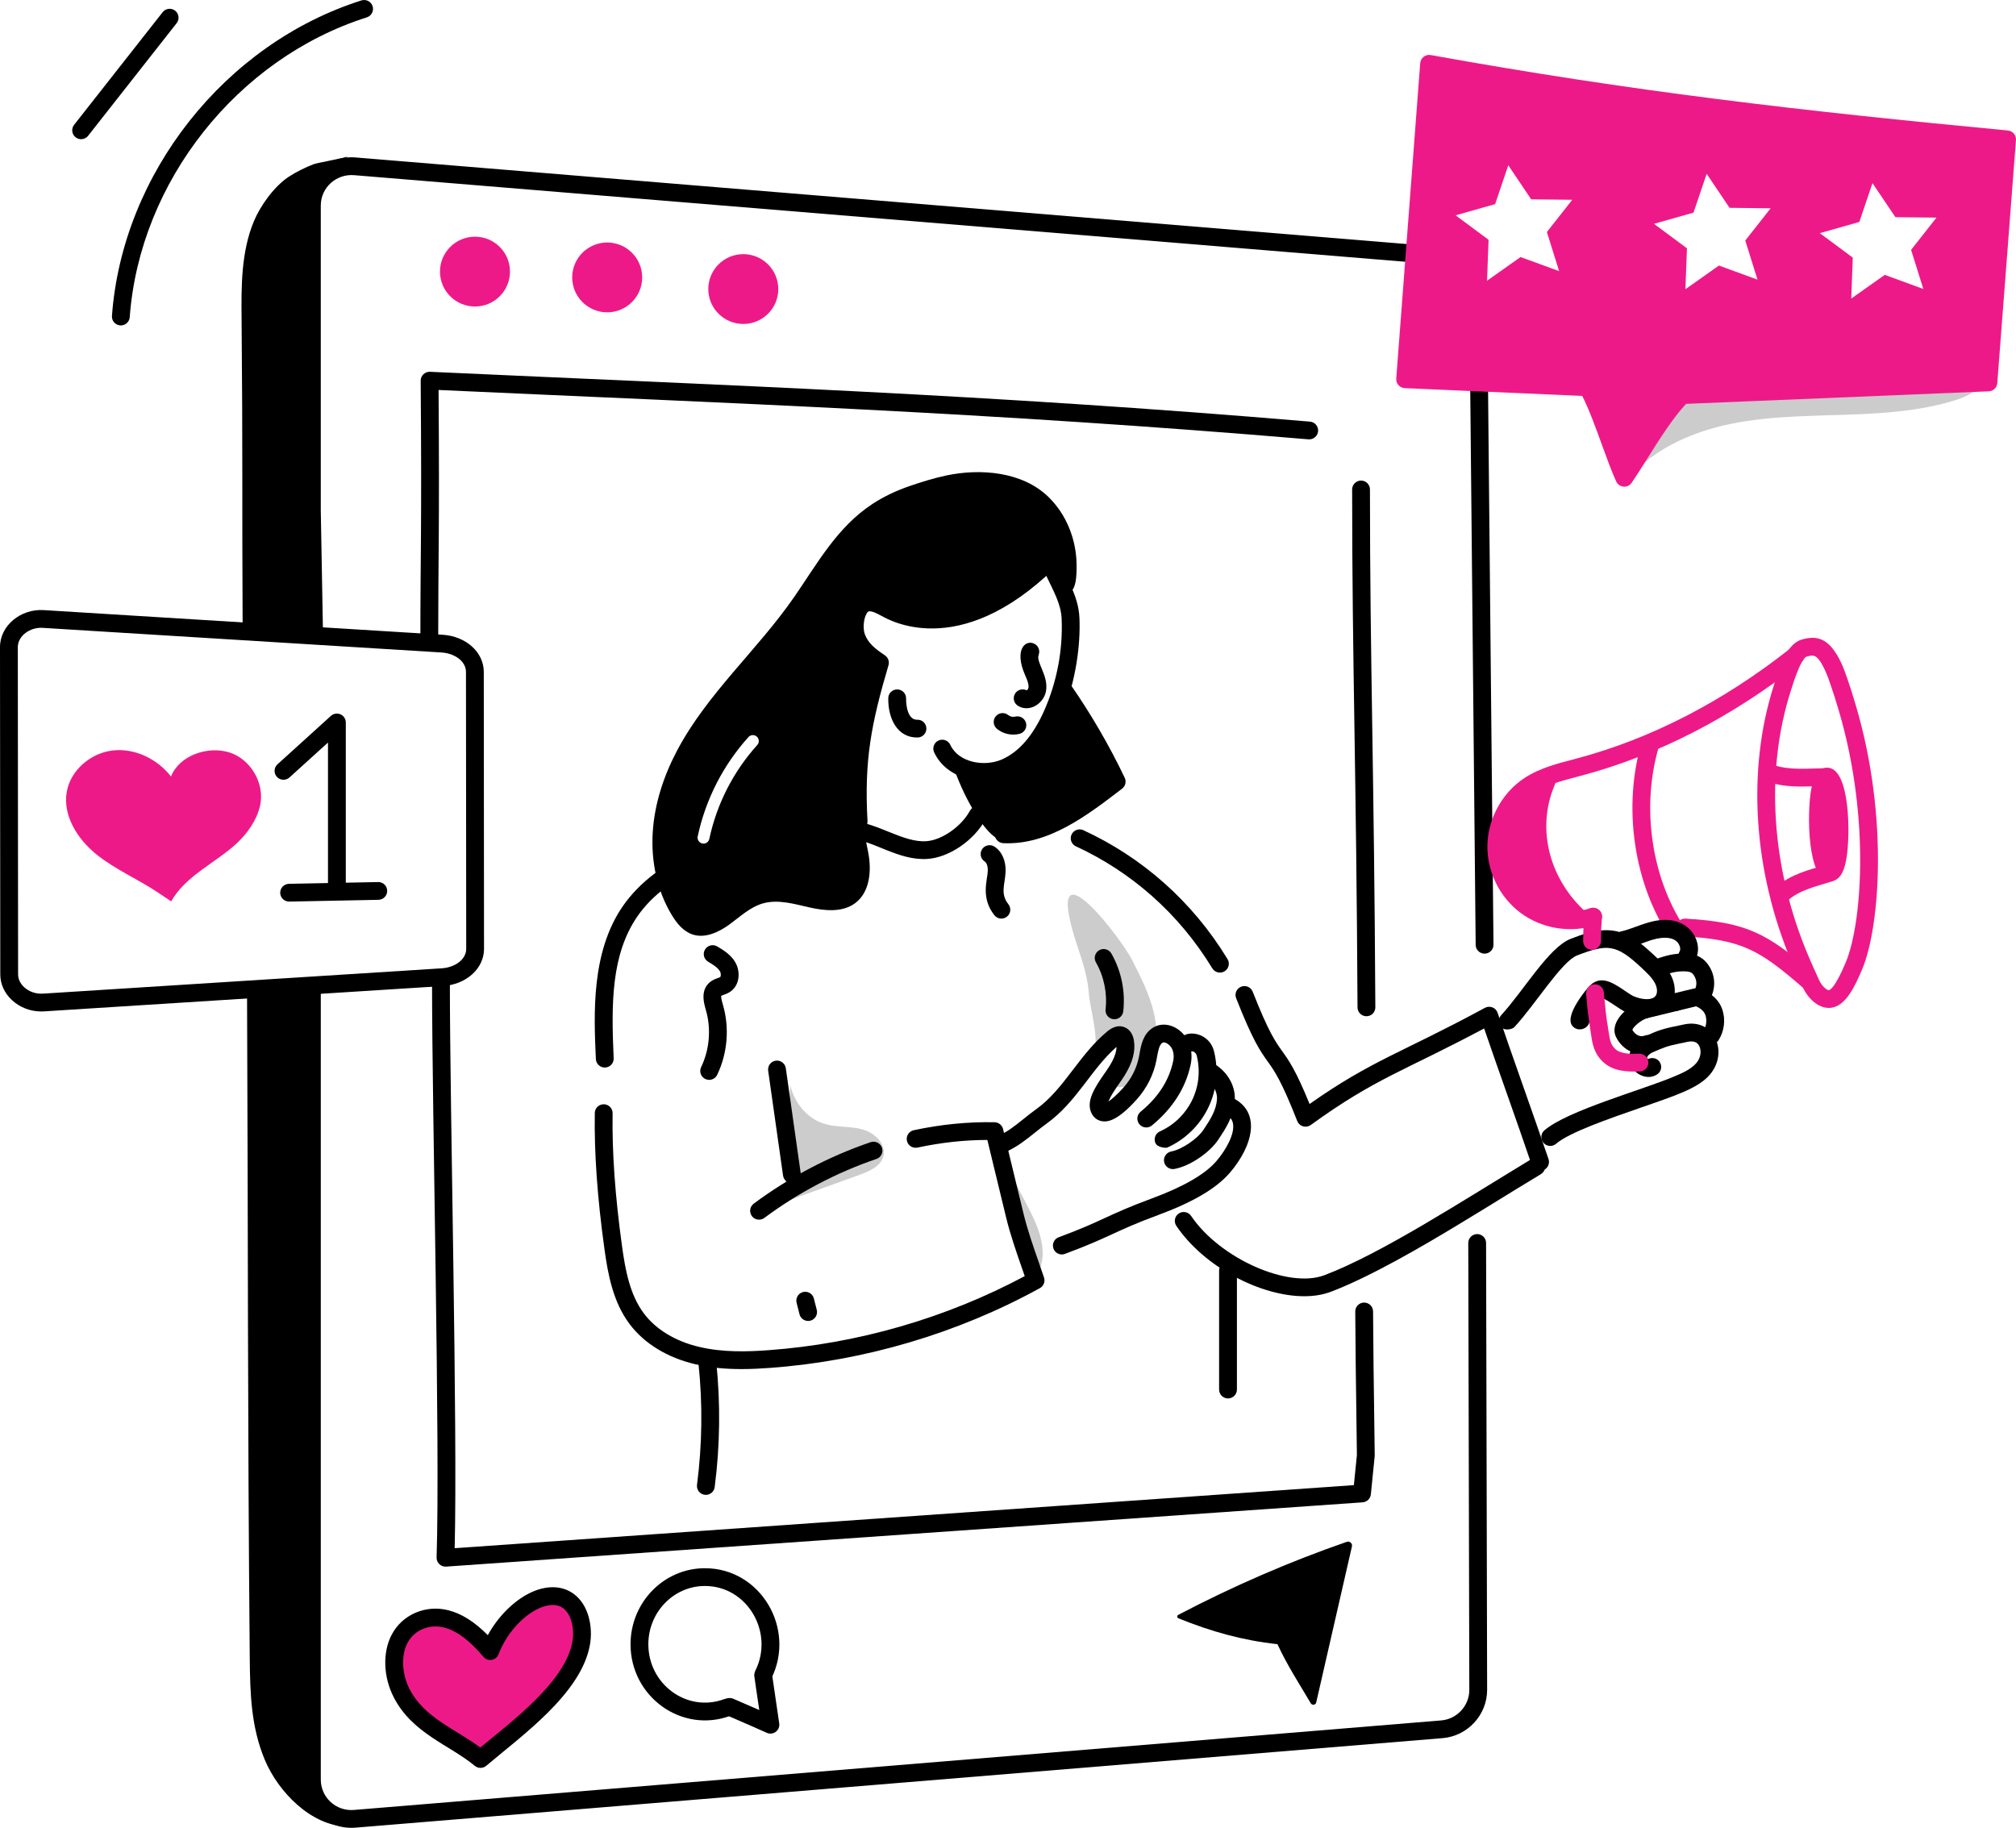
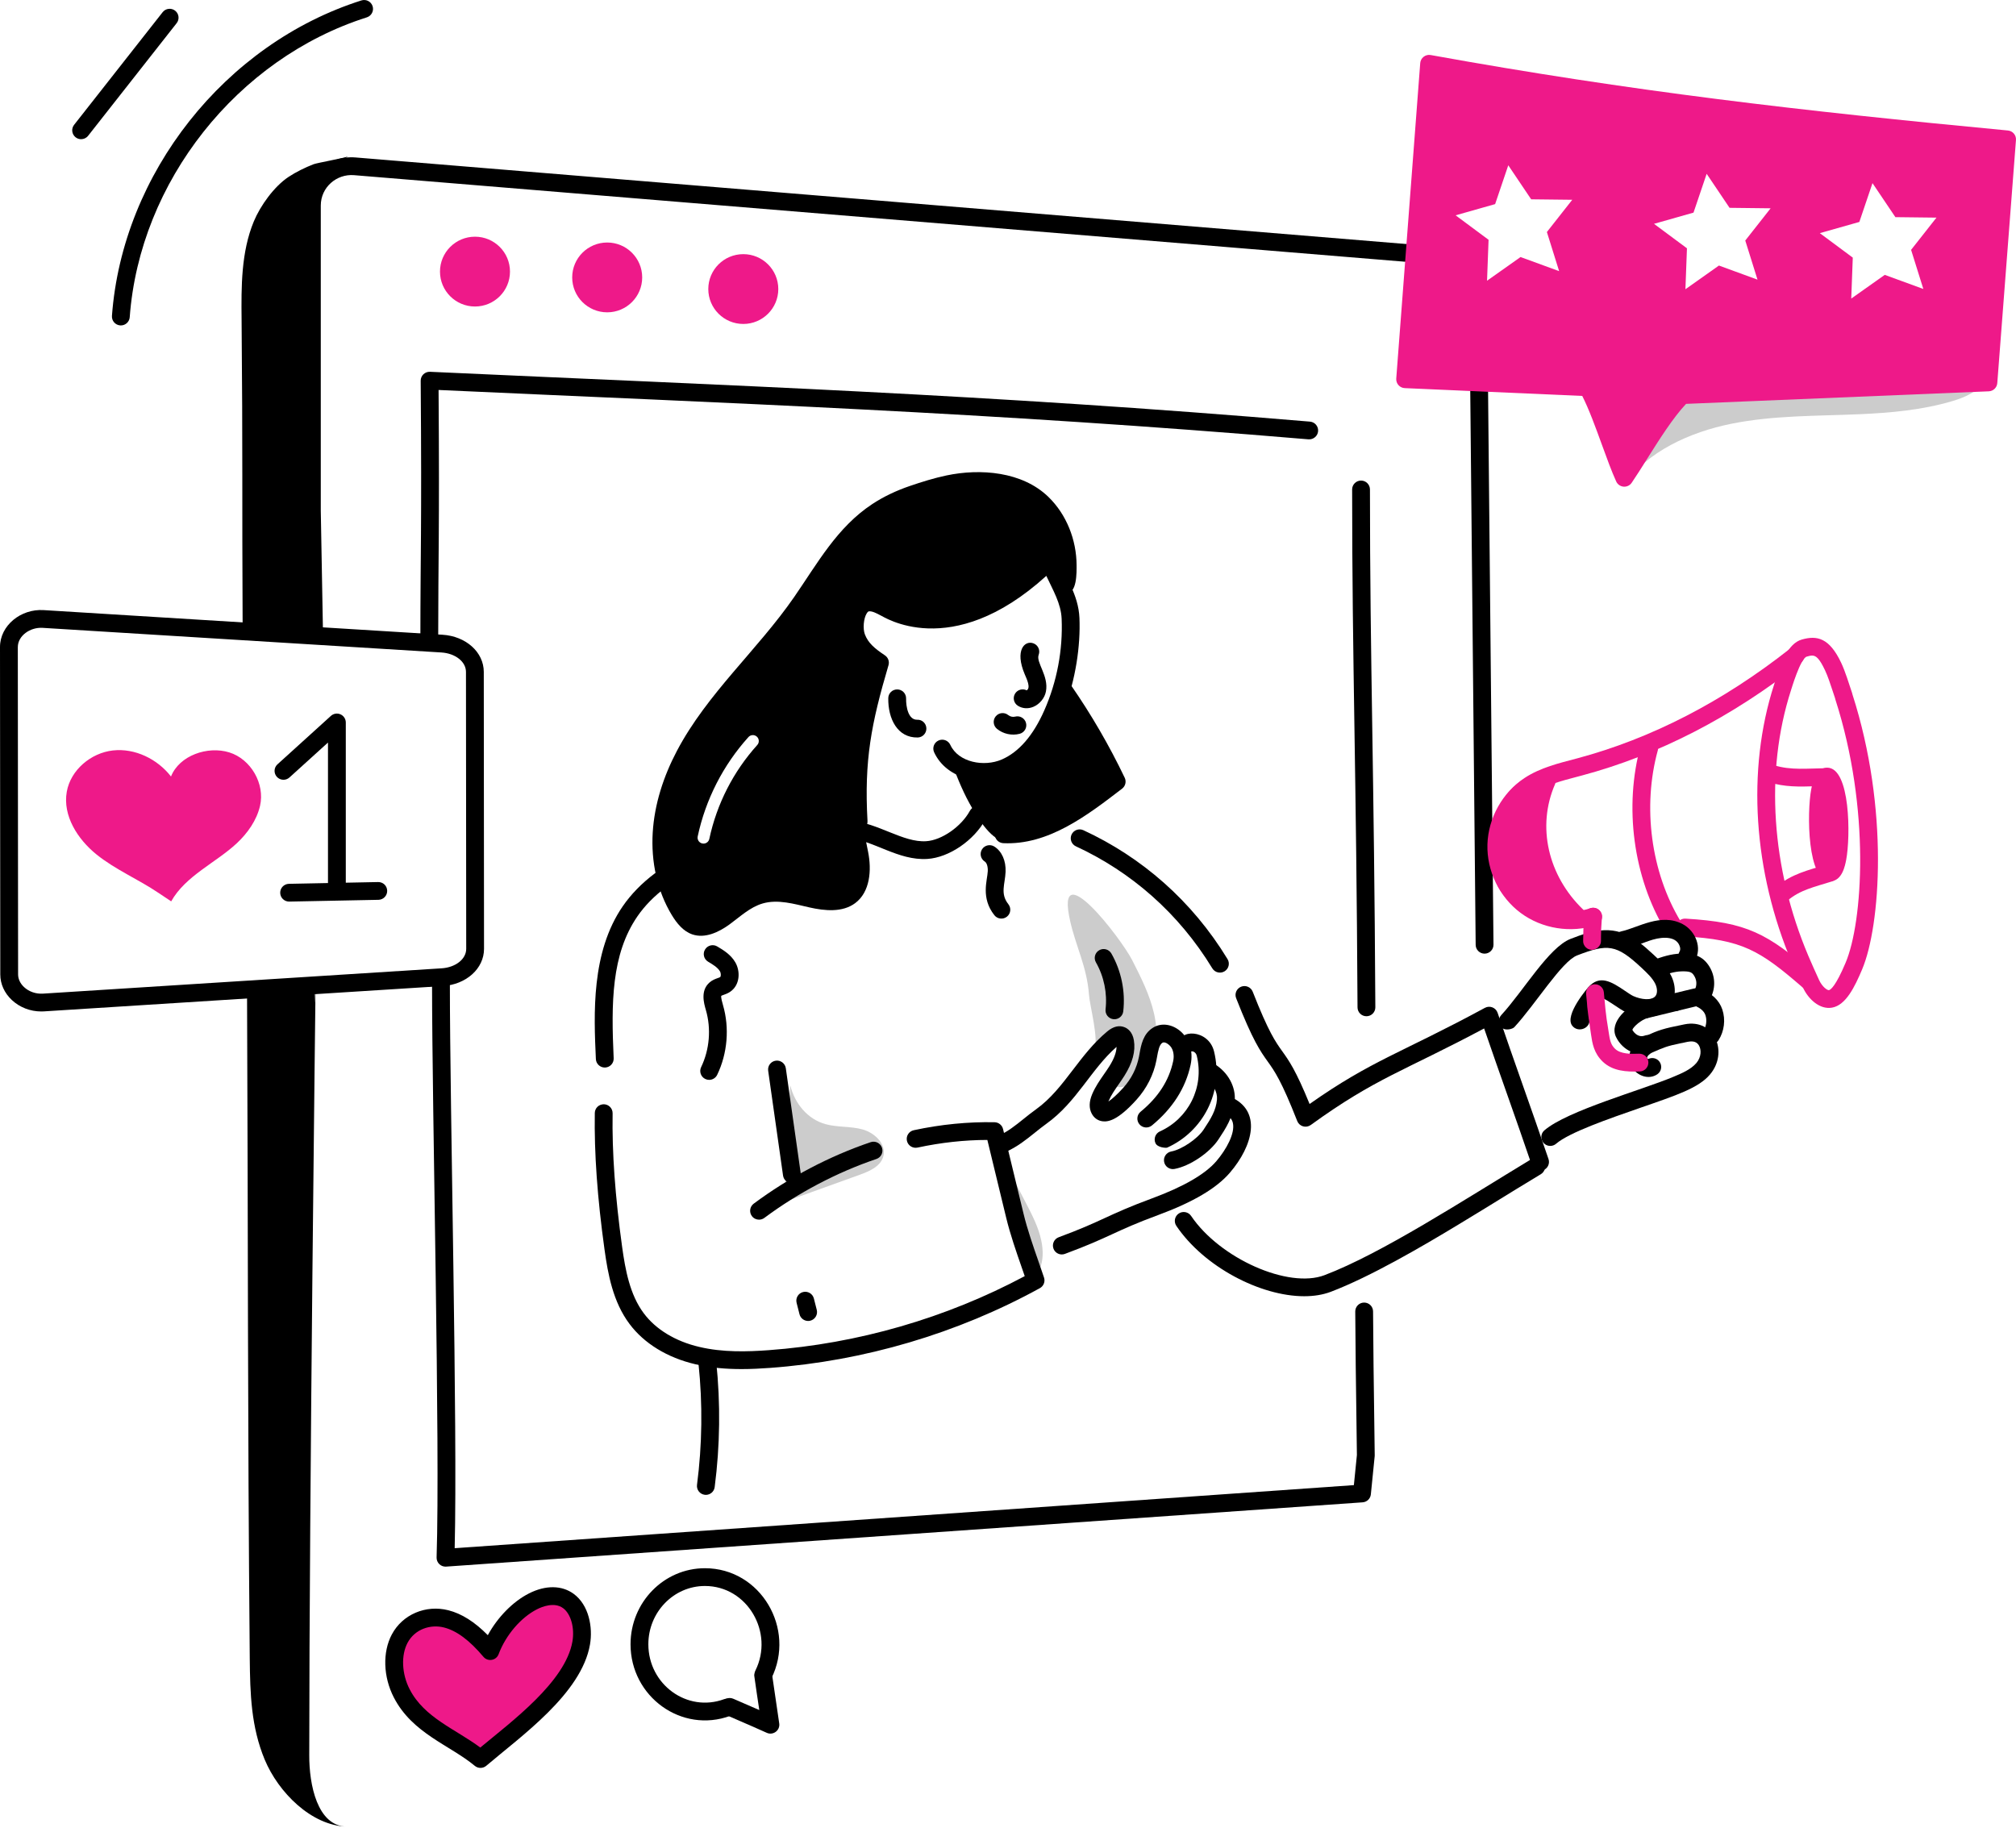
<svg xmlns="http://www.w3.org/2000/svg" width="536" height="486" viewBox="0 0 536 486" fill="none">
  <g clip-path="url(#clip0_471_169)">
    <path d="M276.853 329.876C276.117 326.334 274.431 323.072 272.763 319.86C270.276 315.071 267.787 310.281 265.301 305.492C267.703 310.119 267.805 317.536 269.409 322.667C270.557 326.339 272.527 336.388 276.37 337.526C277.443 335.157 277.383 332.423 276.853 329.876Z" fill="#CCCCCC" />
    <path d="M225.916 218.572C225.014 202.376 226.891 192.066 231.202 177.183C228.913 175.532 226.753 173.532 225.539 170.402C224.423 167.518 224.795 163.224 226.392 160.629C227.391 159.003 228.859 158.015 230.527 157.844C232.891 157.603 234.842 158.662 236.826 159.708C253.392 168.347 270.701 153.958 277.374 147.371C278.597 146.164 280.671 146.618 281.266 148.238C283.173 153.445 286.727 158.013 286.995 164.317C287.611 179.022 281.77 200.375 268.25 206.267C261.554 209.188 251.739 207.341 248.361 200.026C247.814 198.842 248.334 197.439 249.522 196.893C250.71 196.347 252.116 196.865 252.663 198.052C254.831 202.748 261.679 203.977 266.353 201.938C270.894 199.96 274.692 195.574 277.643 188.903C281.013 181.277 282.611 172.845 282.261 164.516C282.09 160.456 279.97 156.958 278.189 153.115C252.705 176.256 234.591 163.715 234.217 163.677C233.027 163.048 231.915 162.456 231.01 162.545C230.772 162.569 230.505 162.976 230.43 163.1C229.597 164.454 229.367 167.175 229.958 168.7C230.838 170.969 232.504 172.4 235.271 174.247C236.132 174.82 236.519 175.885 236.227 176.875C231.639 192.441 229.744 202.118 230.647 218.308C230.72 219.611 229.719 220.726 228.413 220.798C227.084 220.867 225.989 219.857 225.918 218.571L225.916 218.572Z" fill="black" />
    <path d="M266.747 224.193C265.44 224.132 264.431 223.025 264.493 221.721C264.555 220.419 265.649 219.406 266.97 219.473C276.634 219.942 285.777 213.356 293.925 207.118C290.128 199.4 285.73 191.921 280.837 184.86C280.092 183.788 280.362 182.316 281.437 181.574C282.511 180.834 283.987 181.099 284.732 182.174C290.133 189.962 294.943 198.248 299.033 206.801C299.512 207.807 299.224 209.01 298.341 209.689C288.929 216.924 278.694 224.738 266.748 224.192L266.747 224.193Z" fill="black" />
    <path d="M236.168 185.632C236.19 184.327 237.234 183.299 238.577 183.31C239.884 183.332 240.927 184.407 240.906 185.711C240.867 188.012 241.518 191.438 243.863 191.37C245.198 191.313 246.261 192.36 246.297 193.663C246.336 194.967 245.306 196.055 243.998 196.093C238.582 196.205 236.079 191.06 236.168 185.632Z" fill="black" />
    <path d="M270.632 187.657C269.526 186.961 269.196 185.501 269.896 184.399C270.554 183.36 271.892 183.008 272.968 183.553C274.112 182.898 273.017 180.609 272.447 179.276C269.737 172.908 272.435 170.178 274.776 171.061C275.999 171.523 276.618 172.885 276.155 174.106C275.385 176.131 278.881 179.698 278.087 183.848C277.75 185.601 276.456 187.195 274.793 187.914C273.352 188.535 271.84 188.417 270.633 187.656L270.632 187.657Z" fill="black" />
    <path d="M265.056 193.783C264.05 192.951 263.909 191.461 264.743 190.456C265.576 189.453 267.067 189.311 268.078 190.144C268.557 190.54 269.287 190.701 269.893 190.542C271.151 190.209 272.454 190.961 272.788 192.222C273.122 193.483 272.369 194.775 271.102 195.109C269.023 195.656 266.709 195.148 265.056 193.783Z" fill="black" />
    <path d="M275.136 220.336C283.788 217.47 291.794 212.684 298.408 206.425C291.489 199.394 286.202 190.772 283.077 181.426C280.696 187.688 278.193 194.144 273.486 198.919C270.777 201.667 267.185 203.722 263.363 204.405C259.972 205.011 255.465 203.938 252.657 201.967C254.173 205.899 255.695 209.845 257.725 213.541C266.682 229.848 269.933 222.059 275.136 220.335V220.336Z" fill="black" />
    <path d="M219.458 298.892C222.678 299.786 226.148 299.412 229.367 300.311C232.585 301.211 235.718 304.241 234.855 307.462C234.143 310.116 231.207 311.408 228.617 312.342C221.632 314.859 214.647 317.375 207.661 319.892C209.449 319.328 209.71 291.865 210.142 288.651C211.278 293.355 214.674 297.565 219.458 298.892Z" fill="#CCCCCC" />
    <path d="M296.214 285.922C294.974 292.607 303.805 286.911 305.203 284.483C307.768 280.029 307.963 274.526 306.829 269.516C305.696 264.506 303.344 259.867 301.013 255.287C298.057 249.478 280.31 226.446 284.539 244.959C286.117 251.863 288.983 257.118 289.524 264.424C289.758 267.586 292.236 276.461 290.903 279.085C292.092 277.557 293.361 275.966 295.15 275.222C296.938 274.478 299.394 274.947 300.181 276.714C300.891 278.305 300.004 280.147 298.932 281.522C297.861 282.897 296.532 284.208 296.215 285.921L296.214 285.922Z" fill="#CCCCCC" />
    <path d="M197.106 364.022C193.132 364.022 188.952 363.708 184.823 362.723C177.43 360.997 171.228 357.195 167.373 352.021C162.967 346.158 161.634 338.757 160.731 332.28C158.814 318.478 157.968 306.59 158.141 295.936C158.162 294.631 159.206 293.617 160.547 293.612C161.854 293.634 162.898 294.708 162.877 296.013C162.707 306.422 163.54 318.073 165.42 331.63C166.244 337.521 167.434 344.225 171.168 349.196C174.36 353.482 179.596 356.652 185.911 358.127C192.18 359.62 198.759 359.406 204.362 358.997C228.051 357.269 251.546 350.47 272.449 339.307C272.19 338.552 271.918 337.774 271.64 336.975C270.206 332.857 268.581 328.189 267.526 323.81L265.051 313.597C264.202 310.094 263.352 306.595 262.509 303.097C256.417 303.106 250.18 303.789 243.938 305.132C242.662 305.402 241.399 304.597 241.125 303.321C240.849 302.045 241.662 300.789 242.94 300.513C250.165 298.959 257.396 298.25 264.429 298.39C265.506 298.413 266.431 299.156 266.683 300.201C267.667 304.294 268.662 308.388 269.655 312.487L272.13 322.705C273.132 326.86 274.717 331.411 276.116 335.427C276.641 336.93 277.14 338.365 277.579 339.694C277.939 340.775 277.472 341.955 276.473 342.505C254.547 354.553 229.732 361.885 204.709 363.711C202.319 363.885 199.759 364.024 197.106 364.024V364.022Z" fill="black" />
    <path d="M201.808 324.296C201.086 324.296 200.373 323.968 199.909 323.347C199.128 322.301 199.343 320.821 200.392 320.04C209.782 313.053 220.534 307.398 231.486 303.688C232.724 303.27 234.07 303.929 234.49 305.165C234.912 306.4 234.249 307.742 233.01 308.161C222.52 311.713 212.221 317.13 203.222 323.826C202.798 324.143 202.301 324.295 201.808 324.295V324.296Z" fill="black" />
    <path d="M160.79 283.845C159.531 283.845 158.483 282.856 158.426 281.589C157.885 269.61 157.143 253.205 165.576 240.959C170.002 234.531 177.047 229.237 185.955 225.65C197.755 220.896 213.35 217.114 226.029 218.177C233.481 218.792 240.113 224.086 246.259 223.665C250.377 223.408 255.582 219.785 257.866 215.589C258.493 214.443 259.929 214.017 261.078 214.641C262.227 215.263 262.654 216.697 262.029 217.844C258.953 223.492 252.302 228.022 246.559 228.38C238.818 228.878 232.274 223.433 225.634 222.884C213.707 221.878 198.728 225.598 187.728 230.03C179.688 233.268 173.377 237.972 169.481 243.634C162.515 253.752 162.496 266.713 163.157 281.378C163.218 282.681 162.206 283.786 160.898 283.843C160.863 283.845 160.825 283.846 160.79 283.846V283.845Z" fill="black" />
    <path d="M210.536 314.609C209.375 314.609 208.362 313.758 208.193 312.577L204.236 284.695C204.052 283.403 204.954 282.207 206.25 282.025C207.527 281.843 208.743 282.739 208.927 284.033L212.884 311.915C213.068 313.207 212.166 314.403 210.87 314.585C210.758 314.6 210.646 314.608 210.536 314.608V314.609Z" fill="black" />
    <path d="M282.313 333.545C281.35 333.545 280.446 332.956 280.092 332.003C279.637 330.779 280.263 329.419 281.49 328.966C287.391 326.784 290.48 325.363 293.751 323.857C296.961 322.38 300.279 320.855 306.354 318.609C314.686 315.527 320.42 312.205 323.398 308.734C326.043 305.65 328.425 301.313 327.783 298.574C327.613 297.848 327.161 296.788 325.209 295.959C324.006 295.447 323.447 294.059 323.96 292.858C324.473 291.659 325.863 291.103 327.068 291.612C335.672 295.275 333.13 304.658 326.995 311.806C323.438 315.953 317.225 319.625 307.999 323.037C302.096 325.22 299.005 326.641 295.733 328.147C292.524 329.623 289.206 331.15 283.135 333.394C282.864 333.495 282.587 333.542 282.311 333.542L282.313 333.545Z" fill="black" />
    <path d="M309.508 308.921C309.269 307.639 310.116 306.405 311.402 306.167C314.18 305.651 318.356 302.833 319.996 300.367C321.992 297.368 323.321 295.19 323.561 292.335C323.732 290.323 322.513 288.211 320.454 286.957C319.338 286.277 318.986 284.823 319.668 283.71C320.351 282.596 321.81 282.246 322.925 282.925C326.498 285.103 328.602 288.952 328.282 292.732C327.92 297.009 325.805 300.181 323.942 302.98C321.571 306.545 316.333 310.058 312.269 310.811C311.006 311.049 309.749 310.221 309.508 308.921Z" fill="black" />
    <path d="M307.206 303.948C306.668 302.758 307.201 301.359 308.394 300.825C315.9 297.454 320.263 289.131 318.181 280.683C318.08 280.275 317.816 279.907 317.47 279.7C317.025 279.434 316.736 279.566 316.519 279.604C315.235 279.843 313.997 279 313.754 277.718C312.985 273.615 321.293 273.508 322.782 279.556C325.444 290.368 319.781 300.894 310.338 305.132C310.023 305.274 307.745 305.142 307.207 303.948H307.206Z" fill="black" />
    <path d="M266.498 306.468C265.591 306.468 264.728 305.946 264.334 305.069C263.801 303.878 264.336 302.482 265.529 301.949C267.986 300.855 270.001 299.235 272.135 297.518C273.181 296.678 274.264 295.807 275.438 294.968C279.388 292.141 282.253 288.393 285.286 284.425C287.963 280.922 290.732 277.301 294.35 274.28C295.998 272.901 297.586 272.527 299.069 273.161C299.807 273.478 301.097 274.344 301.468 276.596C301.949 279.494 301.125 282.586 298.947 286.042C298.458 286.817 297.935 287.572 297.411 288.326C296.374 289.821 295.395 291.231 294.755 292.742C294.733 292.791 294.713 292.838 294.696 292.885C295.609 292.261 296.972 291.092 298.652 289.23C300.785 286.863 302.225 284.015 302.814 280.995L302.966 280.177C303.39 277.822 303.92 274.891 306.536 273.26C311.161 270.375 318.2 275.453 316.549 283.129C315.22 289.3 311.762 294.723 306.268 299.244C305.256 300.074 303.766 299.93 302.934 298.925C302.101 297.919 302.244 296.429 303.253 295.599C307.969 291.718 310.806 287.315 311.919 282.137C312.24 280.648 311.958 279.113 311.202 278.226C310.579 277.496 309.604 276.917 309.05 277.265C308.212 277.787 307.916 279.427 307.63 281.014L307.466 281.898C306.712 285.758 304.882 289.385 302.174 292.389C297.186 297.924 294.633 298.324 293.153 298.141C291.909 297.989 290.887 297.271 290.271 296.119C289.498 294.668 289.539 292.912 290.39 290.902C291.221 288.944 292.386 287.262 293.516 285.637C294 284.941 294.484 284.243 294.935 283.528C296.185 281.545 296.82 279.841 296.86 278.353C290.051 284.32 286.29 293.015 278.198 298.804C277.134 299.566 276.104 300.394 275.109 301.195C272.833 303.024 270.479 304.915 267.464 306.26C267.15 306.4 266.821 306.466 266.499 306.466L266.498 306.468Z" fill="black" />
    <path d="M322.322 257.471C313.372 242.77 300.705 231.8 286.054 225.029C284.867 224.48 284.352 223.076 284.9 221.893C285.452 220.71 286.859 220.193 288.045 220.743C303.491 227.882 316.895 239.455 326.37 255.019C327.048 256.134 326.692 257.586 325.575 258.264C324.46 258.937 323.004 258.59 322.322 257.471Z" fill="black" />
    <path d="M296.023 270.991C294.723 270.843 293.79 269.674 293.938 268.376C294.43 264.073 293.519 259.632 291.372 255.871C290.724 254.738 291.122 253.295 292.259 252.65C293.392 252.005 294.842 252.4 295.489 253.534C298.127 258.159 299.248 263.62 298.644 268.911C298.495 270.23 297.292 271.141 296.023 270.99V270.991Z" fill="black" />
    <path d="M188.546 287.126C188.203 287.126 187.854 287.05 187.523 286.892C186.343 286.328 185.845 284.917 186.411 283.74C188.658 279.069 189.118 273.533 187.674 268.556C187.15 266.749 186.174 263.385 188.659 261.217C189.391 260.577 190.211 260.285 190.811 260.07C191.064 259.98 191.35 259.877 191.466 259.802C191.668 259.669 191.765 258.863 191.401 258.242C190.801 257.216 189.454 256.414 188.267 255.706C187.142 255.038 186.776 253.587 187.447 252.467C188.117 251.345 189.572 250.982 190.693 251.65C192.291 252.601 194.278 253.784 195.491 255.859C196.9 258.267 196.764 261.965 194.083 263.738C193.491 264.13 192.892 264.345 192.41 264.517C192.191 264.596 191.858 264.715 191.767 264.78C191.622 265.161 192.076 266.728 192.224 267.242C193.988 273.321 193.425 280.079 190.682 285.784C190.274 286.631 189.426 287.126 188.545 287.126H188.546Z" fill="black" />
    <path d="M214.86 351.228C213.802 351.228 212.839 350.515 212.566 349.446L211.795 346.409C211.474 345.145 212.24 343.86 213.508 343.539C214.776 343.221 216.064 343.983 216.386 345.248L217.157 348.284C217.478 349.549 216.712 350.834 215.444 351.155C215.248 351.204 215.053 351.228 214.859 351.228H214.86Z" fill="black" />
    <path d="M264.38 243.347C260.72 238.719 262.512 234.091 262.625 231.621C262.675 230.434 262.358 229.413 261.832 229.081C260.727 228.385 260.396 226.926 261.094 225.823C261.793 224.72 263.255 224.392 264.361 225.086C266.367 226.35 267.487 228.872 267.357 231.83C267.207 235.15 265.87 237.598 268.099 240.421C268.908 241.447 268.733 242.932 267.706 243.74C266.678 244.547 265.19 244.371 264.38 243.347Z" fill="black" />
    <path d="M286.235 150.27C286.207 143.568 283.583 136.817 278.738 132.117C271.801 125.391 260.703 124.507 251.621 126.42C248.36 127.106 244.983 128.16 241.858 129.231C238.373 130.427 234.993 131.996 231.917 134.024C222.566 140.189 217.355 149.76 211.17 158.711C201.406 172.84 188.035 184.356 179.964 199.668C176.413 206.407 173.991 213.81 173.538 221.41C173.084 229.01 174.67 236.812 178.623 243.322C179.944 245.497 181.66 247.623 184.073 248.445C187.411 249.582 191.048 247.902 193.901 245.832C196.754 243.762 199.398 241.198 202.787 240.218C206.825 239.049 211.105 240.345 215.206 241.272C219.307 242.199 223.993 242.645 227.364 240.137C231.34 237.178 231.782 231.362 230.806 226.51C229.091 217.993 227.623 211.027 228.443 202.262C229.285 193.262 231.061 184.315 234.159 175.808C230.928 173.273 229.091 172.351 227.887 168.43C226.684 164.51 227.519 159.919 231.625 159.73C234.367 159.603 236.284 161.199 238.656 162.577C245.115 166.329 255.27 165.304 262.022 162.111C268.775 158.917 274.288 153.658 279.674 148.49C278.87 149.262 282.164 157.302 283.316 157.557C286.4 158.237 286.242 151.988 286.236 150.269L286.235 150.27ZM201.339 198.084C194.975 205.14 190.567 213.774 188.589 223.056C188.43 223.797 187.775 224.303 187.045 224.303C186.038 224.303 185.292 223.377 185.499 222.401C187.594 212.581 192.259 203.444 198.992 195.977C199.577 195.332 200.574 195.279 201.221 195.859C201.869 196.441 201.923 197.438 201.338 198.084H201.339Z" fill="black" />
    <path d="M394.709 253.565C393.411 253.565 392.353 252.522 392.34 251.226L390.651 78.49C390.651 74.274 387.378 70.728 383.2 70.394L375.933 69.79L94.092 46.572C89.477 46.215 85.288 49.797 85.288 54.659V135.776L85.877 168.465C85.9 169.769 84.859 170.845 83.552 170.869C82.266 170.88 81.166 169.855 81.141 168.549L80.552 135.817V54.659C80.552 46.966 87.139 41.294 94.472 41.862L383.587 65.685C390.201 66.212 395.388 71.826 395.388 78.465L397.078 251.178C397.09 252.483 396.04 253.551 394.733 253.563H394.71L394.709 253.565Z" fill="black" />
-     <path d="M80.552 473.174V263.576C80.552 262.271 81.613 261.213 82.921 261.213C84.229 261.213 85.29 262.271 85.29 263.576V473.174C85.29 477.921 89.346 481.636 94.09 481.247L383.194 457.44C387.373 457.084 390.651 453.531 390.651 449.354L390.372 330.499C390.369 329.195 391.426 328.133 392.734 328.131H392.74C394.046 328.131 395.105 329.185 395.109 330.487L395.388 449.347C395.388 455.962 390.206 461.582 383.592 462.148L94.482 485.955C87.001 486.573 80.553 480.681 80.553 473.174H80.552Z" fill="black" />
    <path d="M118.446 416.549C117.836 416.549 117.246 416.313 116.804 415.889C116.321 415.425 116.058 414.78 116.08 414.111C117.052 384.043 114.871 296.154 114.871 261.319C114.871 260.014 115.931 258.956 117.239 258.956C118.548 258.956 119.608 260.014 119.608 261.319C119.608 295.101 121.676 379.186 120.887 411.648L359.959 394.879L360.763 386.875C360.706 381.837 360.651 377.918 360.597 374.131C360.5 367.216 360.408 360.742 360.324 348.718C360.315 347.413 361.368 346.348 362.675 346.339H362.691C363.993 346.339 365.05 347.386 365.06 348.684C365.144 360.692 365.236 367.159 365.333 374.065C365.387 377.888 365.442 381.846 365.501 386.953C365.503 387.041 365.499 387.129 365.489 387.215L364.472 397.332C364.358 398.477 363.433 399.373 362.282 399.452L118.613 416.543C118.558 416.548 118.502 416.549 118.447 416.549H118.446Z" fill="black" />
    <path d="M363.298 270.208C361.994 270.208 360.935 269.158 360.929 267.858C360.77 236.863 360.421 213.887 360.11 193.616C359.782 172.021 359.496 153.371 359.496 130.142C359.496 128.838 360.557 127.78 361.865 127.78C363.173 127.78 364.233 128.838 364.233 130.142C364.233 153.334 364.518 171.968 364.847 193.543C365.157 213.825 365.508 236.815 365.666 267.833C365.672 269.138 364.618 270.201 363.31 270.208H363.298Z" fill="black" />
-     <path d="M114.136 172.416C112.829 172.416 111.768 171.358 111.768 170.054C111.768 146.595 112.161 141.265 111.851 101.234C111.84 99.882 112.963 98.8 114.329 98.855C194.296 102.534 261.728 104.79 348.287 112.106C349.59 112.216 350.556 113.359 350.447 114.659C350.336 115.96 349.164 116.92 347.885 116.814C262.227 109.574 194.356 107.248 116.605 103.689C116.881 141.467 116.504 148.439 116.504 170.054C116.504 171.358 115.443 172.416 114.135 172.416H114.136Z" fill="black" />
+     <path d="M114.136 172.416C112.829 172.416 111.768 171.358 111.768 170.054C111.768 146.595 112.161 141.265 111.851 101.234C111.84 99.882 112.963 98.8 114.329 98.855C194.296 102.534 261.728 104.79 348.287 112.106C349.59 112.216 350.556 113.359 350.447 114.659C350.336 115.96 349.164 116.92 347.885 116.814C262.227 109.574 194.356 107.248 116.605 103.689C116.881 141.467 116.504 148.439 116.504 170.054C116.504 171.358 115.443 172.416 114.135 172.416H114.136" fill="black" />
    <path d="M127.751 467.701C120.885 462.007 111.404 459.14 106.814 450.251C104.558 445.883 103.963 440.005 106.274 435.678C108.77 431.008 114.072 429.286 118.622 430.439C123.172 431.592 127.055 435.098 130.347 439.007C132.463 433.371 136.951 428.192 141.725 425.771C144.717 424.254 148.342 423.656 151.111 425.683C154.132 427.893 155.239 432.712 154.528 436.844C153.817 440.976 151.639 444.528 149.284 447.681C143.325 455.661 135.045 461.487 127.749 467.7L127.751 467.701Z" fill="#EE1989" />
    <path d="M126.237 469.518C119.545 463.97 109.668 460.941 104.708 451.332C101.878 445.85 101.67 439.269 104.185 434.567C107.014 429.266 113.188 426.623 119.204 428.15C122.735 429.045 126.19 431.222 129.695 434.774C132.298 430.01 136.346 425.849 140.652 423.666C145.046 421.438 149.368 421.478 152.514 423.78C156.604 426.773 157.645 432.699 156.864 437.244C154.615 450.331 138.489 461.655 129.29 469.499C128.419 470.242 127.129 470.26 126.237 469.519V469.518ZM108.366 436.79C106.589 440.113 106.811 445.088 108.92 449.169C112.835 456.754 121.043 459.7 127.698 464.655C135.954 457.781 150.348 447.182 152.195 436.445C152.817 432.821 151.773 429.096 149.71 427.588C147.372 425.873 144.097 427.218 142.798 427.877C138.488 430.062 134.472 434.756 132.566 439.835C131.928 441.53 129.695 441.906 128.534 440.527C124.832 436.13 121.398 433.579 118.038 432.729C114.476 431.827 110.311 433.145 108.365 436.79H108.366Z" fill="black" />
    <path d="M167.644 437.192C167.644 426.041 176.516 416.971 187.421 416.971C202.24 416.971 211.678 433.061 205.074 446.297C204.493 447.466 203.072 447.941 201.899 447.36C200.726 446.779 200.251 445.361 200.833 444.193C205.868 434.098 198.739 421.695 187.42 421.695C179.127 421.695 172.379 428.646 172.379 437.19C172.379 447.898 182.705 455.41 192.516 451.791C193.744 451.337 195.105 451.963 195.56 453.188C196.013 454.411 195.385 455.77 194.16 456.222C181.249 460.985 167.643 451.165 167.643 437.19L167.644 437.192Z" fill="black" />
    <path d="M203.823 460.719C202.269 459.989 199.284 458.706 193.059 456.006C191.859 455.484 191.311 454.093 191.834 452.897C192.355 451.7 193.76 451.159 194.95 451.675C195.126 451.751 201.401 454.475 201.875 454.681C201.382 451.371 201.084 449.455 200.588 445.933C200.406 444.641 201.308 443.446 202.603 443.264C203.909 443.086 205.098 443.983 205.279 445.275C206.023 450.568 206.41 452.803 207.178 458.253C207.442 460.118 205.518 461.516 203.825 460.72L203.823 460.719Z" fill="black" />
    <path d="M494.455 110.133C483.035 110.634 471.491 110.416 460.313 112.674C449.136 114.933 438.076 120.044 431.666 128.969C434.569 119.733 437.471 110.497 440.374 101.261C466.145 102.497 492.007 102.077 517.717 100.004C522.923 99.585 529.251 98.266 530.71 93.536C528.367 101.127 527.164 104.255 519.029 106.664C511.096 109.013 502.724 109.771 494.453 110.133H494.455Z" fill="#CCCCCC" />
    <path d="M533.854 34.698C478.703 29.469 433.791 24.289 380.384 14.634C379.721 14.513 379.043 14.68 378.513 15.089C377.982 15.498 377.65 16.113 377.599 16.78L371.225 100.659C371.126 101.988 372.147 103.138 373.482 103.197L420.678 105.274C422.5 108.88 424.23 113.64 425.909 118.259C427.226 121.881 428.469 125.302 429.704 128.017C430.059 128.795 430.805 129.322 431.659 129.395C431.727 129.4 431.795 129.403 431.862 129.403C432.642 129.403 433.378 129.019 433.82 128.369C435.043 126.576 436.384 124.445 437.805 122.188C441.099 116.954 444.808 111.062 448.283 107.384L528.761 104.047C529.958 103.998 530.932 103.061 531.024 101.867L535.991 37.228C536.089 35.945 535.138 34.818 533.853 34.697L533.854 34.698ZM414.529 72.092L404.274 68.343L395.364 74.644L395.771 63.757L387.009 57.251L397.514 54.271L401.01 43.95L407.097 52.995L418.018 53.122L411.275 61.692L414.529 72.091V72.092ZM467.273 74.354L457.019 70.605L448.109 76.906L448.515 66.019L439.754 59.513L450.259 56.535L453.755 46.214L459.842 55.259L470.763 55.385L464.019 63.955L467.273 74.354ZM511.362 76.834L501.108 73.084L492.198 79.385L492.604 68.498L483.843 61.993L494.349 59.014L497.845 48.693L503.932 57.738L514.853 57.865L508.109 66.434L511.364 76.834H511.362Z" fill="#EE1989" />
    <path d="M92.209 485.674C82.765 485.41 74.004 476.563 70.374 467.854C66.76 459.145 66.498 450.406 66.404 440.986C65.807 375.101 65.982 330.653 65.686 265.213C65.682 264.255 66.641 263.642 67.545 263.966C71.274 265.304 75.449 262.348 80.098 263.206C81.065 263.383 82.049 263.526 83.033 263.584C83.293 263.851 83.457 264.019 83.717 264.286C83.778 270.781 83.838 262.092 83.898 262.092C83.898 262.261 82.223 398.337 82.223 466.647C82.176 474.49 84.362 485.581 92.209 485.674Z" fill="black" />
    <path d="M83.121 169.281C77.724 165.956 70.839 167.78 64.511 167.347C64.325 131.398 64.558 120.88 64.232 84.962C64.139 76.145 64.107 67.049 67.472 58.897C69.21 54.69 72.885 49.585 76.699 47.048C78.654 45.749 81.181 44.511 83.384 43.66C84.345 43.304 91.804 41.959 92.441 41.619C84.615 47.616 83.966 56.49 83.369 65.703C82.764 75.34 83.756 85.472 83.71 95.047C83.659 104.536 82.98 114.221 82.857 125.597C82.853 125.987 82.791 124.349 83.12 169.279L83.121 169.281Z" fill="black" />
    <path d="M399.274 273.249C398.312 272.365 398.249 270.871 399.136 269.911C405.004 263.552 411.78 251.871 417.593 249.63C418.89 249.129 420.649 248.449 422.471 247.975C422.551 247.946 422.63 247.921 422.712 247.901C429.981 246.097 434.068 248.629 439.661 253.862C441.209 255.301 443.14 257.099 444.314 259.436C445.778 262.394 445.571 265.695 443.787 267.856C441.118 271.107 436.095 270.847 432.3 269.146C430.53 268.339 427.449 265.818 426.049 265.421C425.225 266.151 423.21 269.344 422.524 270.675C423.231 273.32 419.554 274.828 417.982 272.683C415.876 269.825 422.231 262.57 422.297 262.498C425.294 259.129 428.351 260.942 432.072 263.477C432.883 264.03 433.722 264.601 434.256 264.843C436.332 265.776 439.104 266.103 440.128 264.858C440.714 264.148 440.69 262.786 440.073 261.54C439.345 260.09 438.047 258.822 436.427 257.314C429.742 251.063 427.452 250.888 419.303 254.038C415.23 255.607 408.208 267.057 402.62 273.113C402.153 273.619 400.234 274.133 399.274 273.251V273.249Z" fill="black" />
    <path d="M412.177 304.685C409.999 304.685 408.959 301.97 410.628 300.535C416.699 295.309 436.441 289.866 444.884 286.323C447.076 285.409 449.556 284.377 451.024 282.641C452.353 281.065 452.371 279.098 451.702 277.969C450.591 276.098 448.183 277.23 446.898 277.379C443.081 278.151 442.277 278.556 439.37 279.817C438.531 280.188 437.87 280.868 437.896 281.334C437.985 281.438 438.116 281.531 438.216 281.585C439.255 281.049 440.564 281.354 441.248 282.343C441.992 283.417 441.721 284.889 440.646 285.629C438.372 287.19 435.269 286.064 433.868 283.754C431.985 280.663 434.054 277.003 437.448 275.498C441.1 273.878 441.926 273.542 447.876 272.359C455.835 270.769 459.638 279.772 454.646 285.687C451.592 289.298 445.836 291.181 436.158 294.536C427.719 297.463 417.216 301.106 413.721 304.112C413.275 304.497 412.724 304.685 412.177 304.685Z" fill="black" />
    <path d="M429.67 275.748C427.721 271.734 432.915 267.182 436.828 266.109C438.082 265.763 439.394 266.502 439.739 267.76C440.086 269.019 439.344 270.318 438.083 270.664C436.368 271.134 434.257 272.995 434.001 273.819C434.635 274.991 435.927 275.876 437.257 275.365C438.475 274.901 439.847 275.507 440.315 276.727C440.784 277.945 440.173 279.311 438.95 279.778C435.364 281.147 431.413 279.316 429.672 275.747L429.67 275.748Z" fill="black" />
    <path d="M453.631 277.329C452.527 276.629 452.204 275.168 452.906 274.068C453.678 272.86 453.875 271.264 453.423 269.905C453.049 268.784 451.98 268.037 450.962 267.562C448.459 268.176 439.112 270.429 437.876 270.74C436.61 271.064 435.321 270.294 435 269.029C434.68 267.764 435.447 266.479 436.716 266.16C437.538 265.953 440.569 265.218 443.613 264.482C451.046 262.683 451.063 262.518 451.99 262.87C455.041 264.02 457.091 265.936 457.917 268.41C458.824 271.127 458.443 274.19 456.902 276.602C456.204 277.695 454.742 278.032 453.631 277.326V277.329Z" fill="black" />
    <path d="M479.37 262.609C478.446 260.617 477.214 257.847 476.44 256.023C466.124 231.681 464.375 204.759 471.642 182.159L471.917 181.29C473.519 176.169 475.391 171.082 479.068 170.042C483.048 168.914 486.347 169.535 489.506 176.2C490.649 178.617 491.569 181.765 492.416 184.238C492.472 184.396 492.489 184.505 492.528 184.672C502.303 215.114 499.961 246.215 495.09 257.749C493.138 262.37 490.778 267.282 487.083 267.921C483.795 268.495 480.775 265.643 479.37 262.607V262.609ZM481.782 174.308C481.351 174.308 480.894 174.438 480.36 174.589C478.661 175.07 476.237 183.391 476.153 183.603C469.226 205.144 470.92 230.869 480.804 254.185C481.56 255.966 482.764 258.675 483.668 260.626C484.479 262.375 485.838 263.355 486.276 263.267C486.725 263.157 488.063 262.222 490.696 255.983C495.261 245.173 497.36 215.134 487.986 186.016C487.965 185.95 487.946 185.882 487.931 185.813L487.895 185.651C487.69 185.052 487.479 184.413 487.264 183.753C486.654 181.891 485.962 179.78 485.223 178.218C483.736 175.082 482.839 174.306 481.782 174.306V174.308Z" fill="#EE1989" />
    <path d="M404.301 242.737C398.644 238.531 395.259 231.546 395.468 224.509C395.678 217.474 399.472 210.702 405.371 206.837C409.578 204.081 414.443 202.927 419.362 201.632C439.012 196.374 458.03 186.572 475.893 172.498C476.919 171.688 478.407 171.864 479.219 172.888C480.03 173.912 479.855 175.397 478.829 176.207C460.459 190.68 440.865 200.77 420.59 206.196L419.149 206.577C415.065 207.652 411.207 208.667 407.97 210.787C403.343 213.819 400.366 219.132 400.201 224.65C399.849 236.533 411.517 245.226 422.851 241.488C424.095 241.08 425.433 241.75 425.843 242.99C426.254 244.228 425.581 245.565 424.338 245.975C417.671 248.174 409.988 246.965 404.302 242.738L404.301 242.737Z" fill="#EE1989" />
    <path d="M422.739 252.498C421.606 252.232 420.854 251.2 420.915 250.079C420.915 248.832 421.035 244.04 421.236 243.202C421.593 241.735 423.059 241.045 424.337 241.491C425.424 241.873 426.056 242.97 425.892 244.068C425.514 248.838 425.765 249.985 425.59 250.734C425.334 251.823 424.029 252.798 422.741 252.499L422.739 252.498Z" fill="#EE1989" />
    <path d="M426.165 282.319C423.742 280.015 423.356 277.397 423.015 275.086C421.564 265.271 422.217 268.848 421.705 264.276C421.59 262.976 422.553 261.83 423.856 261.715C425.152 261.611 426.307 262.56 426.424 263.861L426.49 264.609C427.063 271.148 427.304 271.692 427.701 274.398C428.023 276.58 428.247 277.771 429.424 278.89C430.898 280.278 433.647 280.255 435.799 280.168C437.131 280.158 438.208 281.133 438.258 282.436C438.309 283.739 437.291 284.838 435.984 284.89C432.395 285.03 428.799 284.796 426.163 282.319H426.165Z" fill="#EE1989" />
    <path d="M479.288 262.565C467.716 252.529 463.115 249.883 447.851 248.967C446.545 248.89 445.55 247.77 445.63 246.468C445.709 245.166 446.851 244.166 448.135 244.252C464.49 245.232 469.832 248.104 482.397 258.999C483.384 259.855 483.489 261.346 482.63 262.331C481.769 263.319 480.273 263.417 479.289 262.563L479.288 262.565Z" fill="#EE1989" />
    <path d="M470.329 207.992C469.08 207.603 468.383 206.28 468.773 205.034C469.163 203.789 470.493 203.09 471.738 203.482C476.144 204.853 480.607 204.31 485.618 204.255H485.644C486.941 204.255 487.999 205.295 488.013 206.591C488.027 207.896 486.979 208.965 485.671 208.98C484.653 208.991 483.653 209.024 482.664 209.055C478.388 209.193 474.479 209.285 470.329 207.994V207.992Z" fill="#EE1989" />
    <path d="M471.837 239.272C470.984 238.282 471.098 236.792 472.09 235.941C476.298 232.331 480.709 231.414 485.683 229.843C486.932 229.449 488.263 230.138 488.656 231.381C489.051 232.626 488.361 233.952 487.113 234.348C482.463 235.817 478.601 236.587 475.176 239.523C474.191 240.371 472.693 240.265 471.836 239.272H471.837Z" fill="#EE1989" />
    <path d="M486.633 231.943C488.212 231.89 489.303 226.147 489.069 219.115C488.835 212.082 487.365 206.424 485.786 206.476C484.206 206.528 483.115 212.272 483.349 219.304C483.583 226.336 485.053 231.995 486.633 231.943Z" fill="#EE1989" />
    <path d="M481.557 209.837C482.067 207.15 483.075 204.118 485.81 204.118C491.983 204.118 492.021 222.46 490.856 228.592C490.564 230.128 489.789 234.208 486.708 234.309C480.443 234.581 480.385 216.014 481.558 209.838L481.557 209.837ZM485.975 212.257C485.467 216.327 485.622 221.932 486.438 226.172C486.662 224.383 486.794 222.03 486.7 219.198C486.605 216.366 486.316 214.028 485.975 212.257Z" fill="#EE1989" />
    <path d="M442.745 247.363C434.239 233.257 431.733 214.433 436.207 198.236C436.555 196.978 437.852 196.242 439.119 196.586C440.38 196.932 441.12 198.233 440.773 199.49C436.633 214.482 438.944 231.892 446.803 244.927C447.478 246.045 447.117 247.497 445.996 248.169C444.875 248.842 443.418 248.479 442.745 247.361V247.363Z" fill="#EE1989" />
    <path d="M411.253 207.608C405.858 220.029 409.521 234.149 419.283 243.553C415.641 243.077 411.853 242.655 408.438 241.306C405.023 239.956 401.852 237.634 400.241 234.34C398.514 230.807 398.775 226.661 399.255 222.759C399.716 219.019 400.435 215.098 402.874 212.219C404.868 209.867 408.166 207.592 411.255 207.608H411.253Z" fill="#EE1989" />
    <path d="M418.973 245.896C415.095 245.394 411.214 244.944 407.565 243.502C403.185 241.77 399.828 238.885 398.112 235.375C396.147 231.355 396.371 226.798 396.903 222.472C397.417 218.297 398.278 213.982 401.064 210.695C403.299 208.057 407.137 205.247 411.219 205.247H411.266C412.061 205.251 412.802 205.653 413.236 206.318C413.671 206.983 413.743 207.82 413.426 208.548C408.575 219.718 411.519 232.792 420.927 241.856C421.663 242.563 421.858 243.662 421.416 244.581C420.967 245.508 419.972 246.031 418.973 245.897V245.896ZM407.468 211.302C403.147 214.109 402.249 217.819 401.606 223.048C401.191 226.405 400.875 230.245 402.371 233.305C404.336 237.325 408.893 239.34 413.261 240.25C406.99 231.672 404.859 221.124 407.468 211.302Z" fill="#EE1989" />
    <path d="M444.705 268.693C443.471 268.259 442.822 266.916 443.259 265.686L443.264 265.674C443.699 264.443 445.055 263.799 446.284 264.232C447.518 264.666 448.164 266.016 447.729 267.246C447.29 268.486 445.928 269.126 444.705 268.694V268.693Z" fill="black" />
    <path d="M451.688 266.328C450.514 265.752 450.03 264.336 450.609 263.164C451.239 261.885 451.137 260.471 450.328 259.286C449.781 258.484 449.222 258.221 447.05 258.274C445.098 258.317 443.096 259 441.214 259.695C439.984 260.147 438.626 259.523 438.17 258.3C437.717 257.077 438.343 255.718 439.57 255.265C441.83 254.432 444.259 253.612 446.942 253.552C449.432 253.499 452.234 253.683 454.243 256.629C456.013 259.218 456.243 262.443 454.858 265.252C454.282 266.42 452.865 266.906 451.688 266.33V266.328Z" fill="black" />
    <path d="M447.351 256.252C446.231 255.578 445.872 254.125 446.547 253.009C446.797 252.597 446.735 252.1 446.641 251.757C445.866 248.967 442.313 249.008 439.471 249.834C437.013 250.55 434.799 251.675 432.023 252.26C430.751 252.53 429.484 251.714 429.215 250.438C428.946 249.162 429.762 247.908 431.042 247.639C435.427 246.713 441.569 242.621 447.387 245.716C450.849 247.556 452.633 252.093 450.602 255.45C449.926 256.567 448.471 256.926 447.351 256.252Z" fill="black" />
    <path d="M407.223 309.702C403.081 297.511 398.783 285.68 394.588 273.453C373.308 284.811 365.798 286.586 348.497 299.123C347.902 299.554 347.14 299.683 346.439 299.48C345.736 299.274 345.167 298.754 344.9 298.073C340.68 287.315 338.837 284.742 337.056 282.254C335.108 279.53 333.09 276.713 328.657 265.408C328.18 264.193 328.78 262.823 329.998 262.348C331.218 261.872 332.589 262.472 333.066 263.688C337.286 274.447 339.129 277.02 340.909 279.508C342.687 281.99 344.518 284.55 348.184 293.536C364.82 281.825 372.633 279.981 394.797 267.974C396.086 267.277 397.697 267.902 398.171 269.291C402.567 282.23 407.256 295.088 411.709 308.186C412.127 309.422 411.465 310.763 410.226 311.181C408.997 311.599 407.644 310.945 407.222 309.702H407.223Z" fill="black" />
    <path d="M187.668 397.466C187.566 397.466 187.464 397.46 187.361 397.447C186.063 397.279 185.148 396.095 185.317 394.801C186.703 384.122 186.835 373.275 185.711 362.56C185.575 361.263 186.518 360.1 187.82 359.965C189.104 359.821 190.286 360.77 190.423 362.068C191.585 373.147 191.448 384.366 190.014 395.409C189.859 396.599 188.84 397.468 187.669 397.468L187.668 397.466Z" fill="black" />
    <path d="M346.757 344.653C335.116 344.653 320.118 336.852 312.756 325.94C312.025 324.859 312.313 323.391 313.397 322.662C314.483 321.934 315.954 322.22 316.684 323.303C324.313 334.61 342.538 342.709 352.15 339.054C367.368 333.27 388.923 319.229 407.212 308.163C408.326 307.487 409.785 307.841 410.465 308.959C411.143 310.074 410.787 311.527 409.67 312.204C398.482 318.97 398.911 318.847 387.616 325.68C378.167 331.396 364.387 339.458 353.837 343.47C351.718 344.275 349.317 344.653 346.756 344.653H346.757Z" fill="black" />
-     <path d="M326.496 371.829C325.189 371.829 324.127 370.771 324.127 369.466V337.835C324.127 336.53 325.188 335.472 326.496 335.472C327.804 335.472 328.865 336.53 328.865 337.835V369.466C328.865 370.771 327.804 371.829 326.496 371.829Z" fill="black" />
-     <path d="M349.946 452.666L359.443 411.177C359.626 410.379 358.853 409.685 358.08 409.953C342.795 415.257 327.814 421.747 313.271 429.371C312.893 429.569 312.924 430.133 313.32 430.293C322.047 433.83 330.39 436.16 339.646 437.172C342.324 442.981 345.511 447.774 348.473 452.848C348.844 453.484 349.781 453.384 349.946 452.666Z" fill="black" />
    <path d="M126.285 81.497C131.424 81.497 135.59 77.342 135.59 72.216C135.59 67.09 131.424 62.935 126.285 62.935C121.146 62.935 116.98 67.09 116.98 72.216C116.98 77.342 121.146 81.497 126.285 81.497Z" fill="#EE1989" />
    <path d="M161.437 83.044C166.575 83.044 170.741 78.889 170.741 73.763C170.741 68.637 166.575 64.482 161.437 64.482C156.298 64.482 152.132 68.637 152.132 73.763C152.132 78.889 156.298 83.044 161.437 83.044Z" fill="#EE1989" />
    <path d="M197.622 86.137C202.761 86.137 206.927 81.982 206.927 76.856C206.927 71.73 202.761 67.575 197.622 67.575C192.483 67.575 188.317 71.73 188.317 76.856C188.317 81.982 192.483 86.137 197.622 86.137Z" fill="#EE1989" />
    <path d="M10.965 268.936C8.053 268.936 5.242 267.852 3.156 265.902C1.171 264.048 0.078 261.629 0.075 259.094L7.68223e-06 172.06C-0.008 166.312 5.547 161.826 11.614 162.22L117.628 168.769C123.893 169.155 128.62 173.404 128.625 178.65L128.689 252.28C128.694 257.527 123.974 261.782 117.711 262.181L11.707 268.914C11.46 268.929 11.211 268.936 10.964 268.936H10.965ZM4.736 172.056L4.812 259.089C4.813 260.306 5.376 261.502 6.395 262.456C7.707 263.683 9.551 264.31 11.407 264.198L117.411 257.466C121.143 257.228 123.956 255.001 123.954 252.285L123.89 178.655C123.889 175.937 121.071 173.716 117.338 173.485L11.324 166.937C8.023 166.726 4.735 169.049 4.739 172.056H4.736Z" fill="black" />
    <path d="M42.094 237.383C36.744 233.768 30.671 231.237 25.648 227.183C20.625 223.129 16.637 216.876 17.753 210.527C18.771 204.734 24.167 200.187 30.028 199.535C35.889 198.884 41.856 201.813 45.465 206.464C47.675 200.87 55.2 198.268 60.955 200.054C66.71 201.839 70.495 208.421 69.135 214.277C68.242 218.123 65.828 221.534 62.939 224.231C57.425 229.376 49.303 232.878 45.514 239.662" fill="#EE1989" />
    <path d="M89.57 237.563C88.263 237.563 87.202 236.506 87.202 235.201V197.436L76.961 206.719C75.996 207.596 74.497 207.527 73.615 206.559C72.736 205.594 72.807 204.1 73.775 203.223L87.977 190.348C88.668 189.719 89.672 189.557 90.526 189.937C91.383 190.316 91.938 191.162 91.938 192.098V235.201C91.938 236.506 90.877 237.563 89.569 237.563H89.57Z" fill="black" />
    <path d="M76.865 239.721C75.58 239.721 74.524 238.695 74.499 237.406C74.473 236.103 75.512 235.024 76.82 234.999L100.524 234.528C101.879 234.508 102.914 235.537 102.941 236.843C102.967 238.147 101.928 239.226 100.62 239.251L76.916 239.721C76.899 239.721 76.883 239.721 76.867 239.721H76.865Z" fill="black" />
    <path d="M32.131 86.526C32.072 86.526 32.014 86.524 31.955 86.52C30.651 86.424 29.669 85.291 29.765 83.99C32.55 46.127 59.823 11.636 96.089 0.113C97.333 -0.286 98.665 0.404 99.065 1.647C99.461 2.89 98.772 4.218 97.527 4.615C63.058 15.566 37.136 48.349 34.491 84.337C34.4 85.579 33.361 86.526 32.132 86.526H32.131Z" fill="black" />
    <path d="M21.566 37.01C21.054 37.01 20.541 36.846 20.105 36.507C19.076 35.702 18.896 34.217 19.703 33.191L43.24 3.243C44.046 2.217 45.537 2.039 46.566 2.841C47.595 3.646 47.775 5.13 46.968 6.157L23.431 36.104C22.965 36.699 22.269 37.009 21.566 37.009V37.01Z" fill="black" />
  </g>
  <defs>
    <clipPath id="clip0_471_169">
      <rect width="536" height="486" fill="white" />
    </clipPath>
  </defs>
</svg>